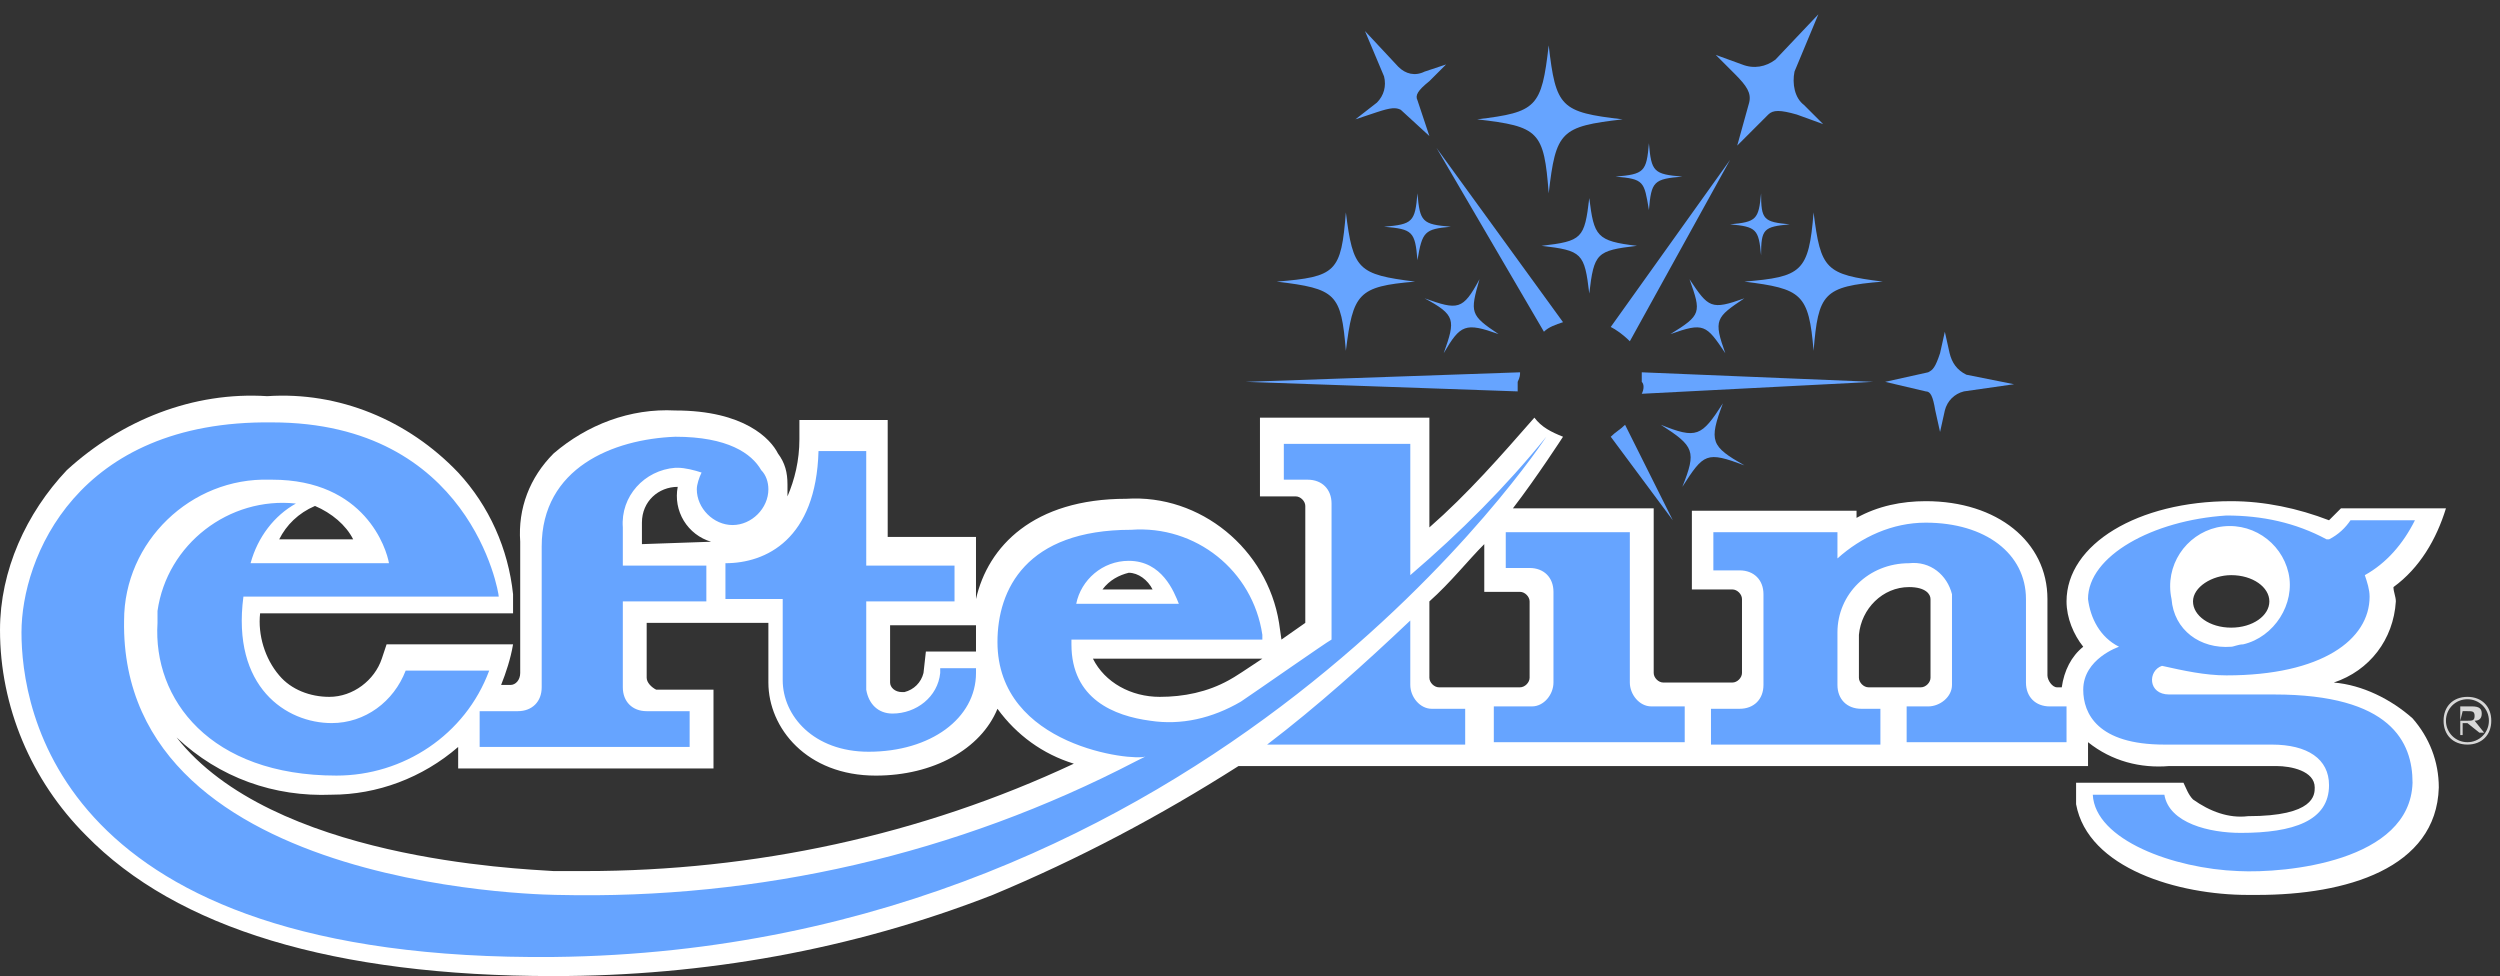
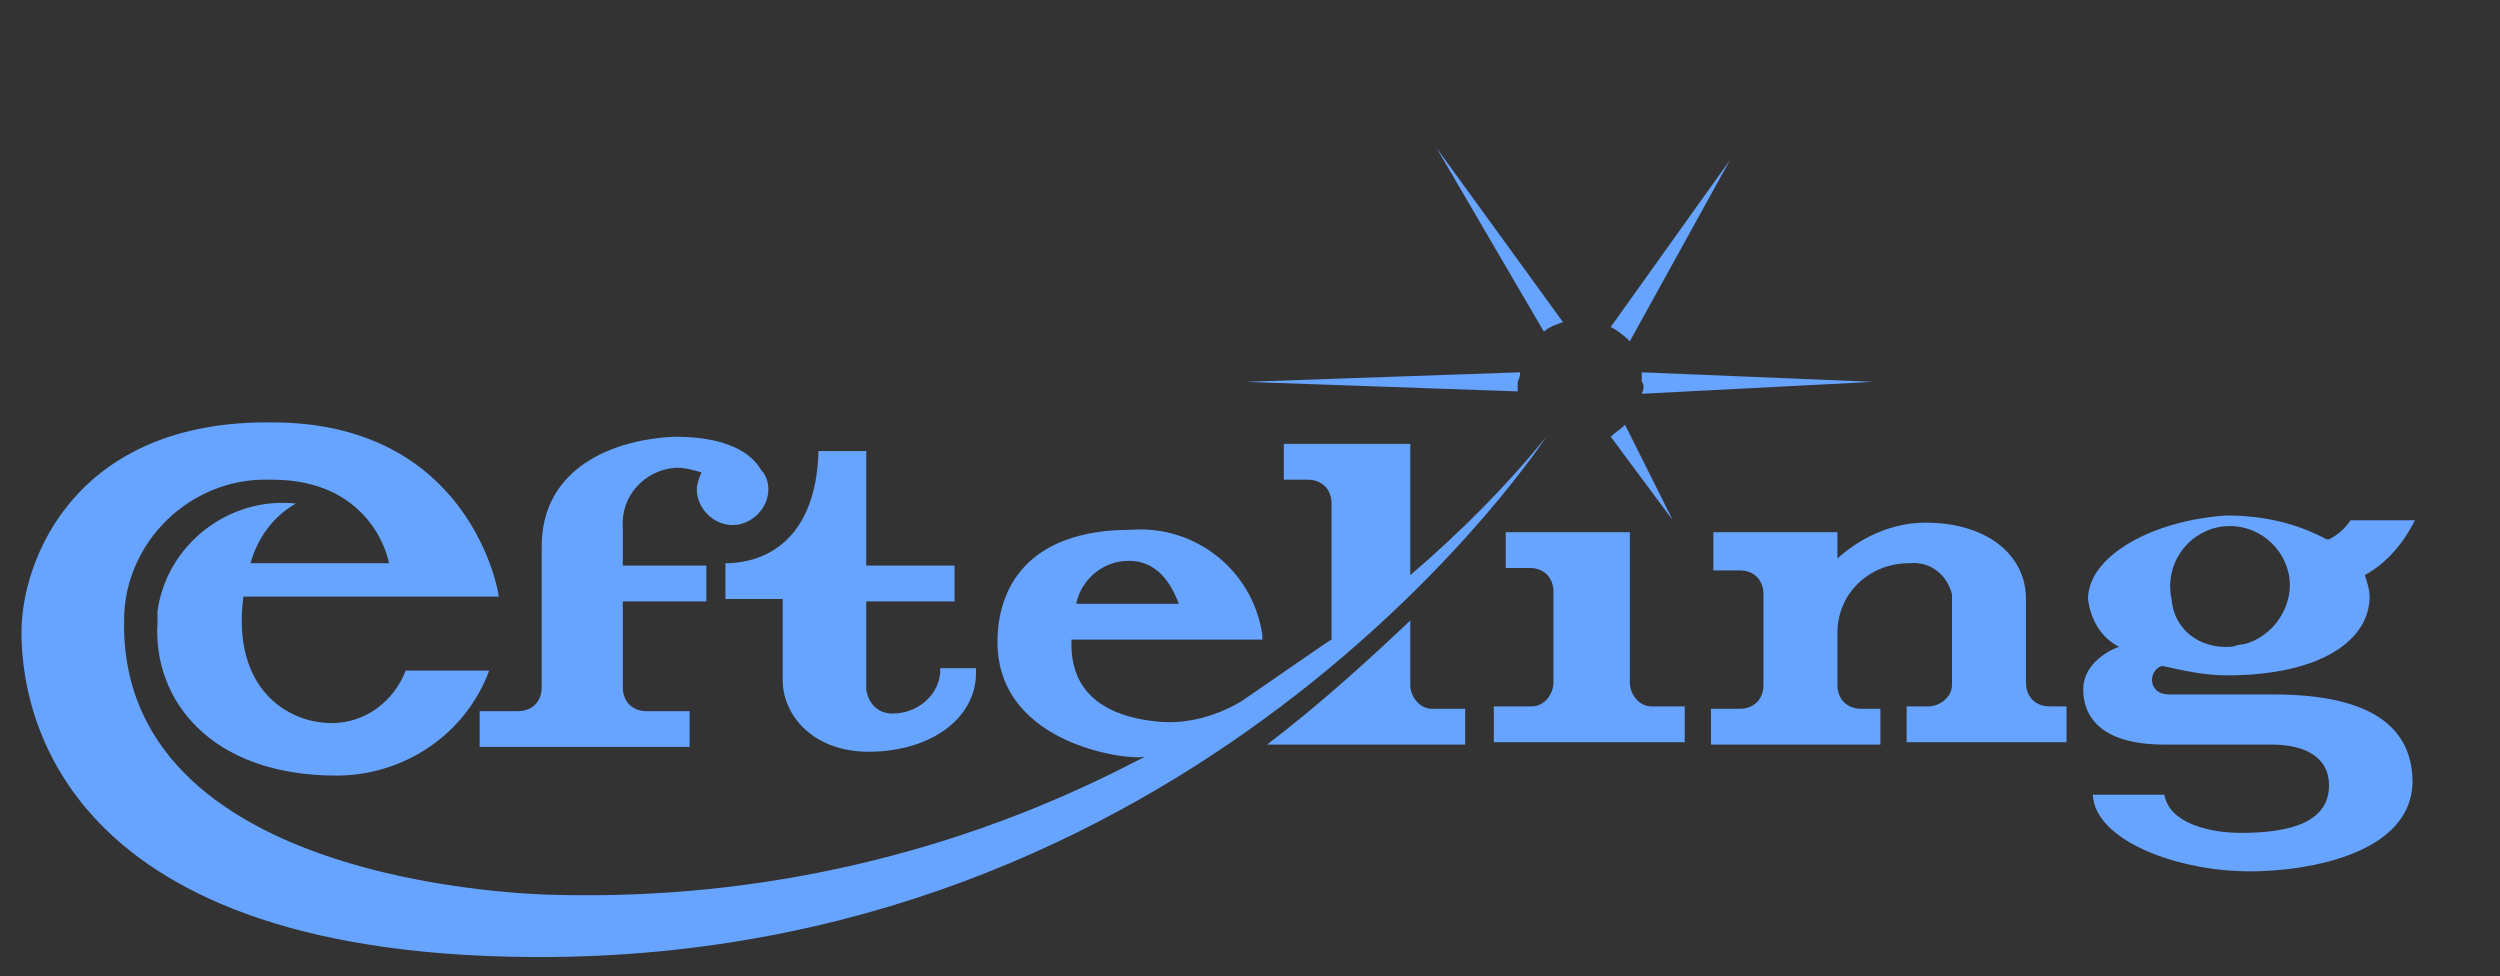
<svg xmlns="http://www.w3.org/2000/svg" version="1.1" id="Layer_1" x="0px" y="0px" width="531.09px" height="207.354px" viewBox="33.02 315.5 531.09 207.354" enable-background="new 33.02 315.5 531.09 207.354" xml:space="preserve">
  <rect x="33.02" y="315.5" width="531.09" height="207.354" fill="#333333" stroke="none" />
-   <path fill="#D7D7D7" d="M555.671,468.607h1.521c1.014,0,1.521,0,1.521-1.015s-0.508-1.015-1.521-1.015h-1.015L555.671,468.607   M557.19,469.113h-1.015v2.535h-0.506v-6.083h2.533c1.521,0,2.028,0.507,2.028,1.521c0,1.014-0.508,1.521-1.521,1.521l2.027,2.533  h-1.015L557.19,469.113z M557.19,473.17c2.534,0,4.563-2.028,4.563-4.563c0-2.535-2.027-4.563-4.563-4.563s-4.563,2.027-4.563,4.563  C552.629,471.141,554.656,473.17,557.19,473.17 M557.19,463.537c3.042,0,5.068,2.028,5.068,5.07c0,3.041-2.026,5.068-5.068,5.068  c-3.041,0-5.069-2.027-5.069-5.068C552.121,465.565,554.149,463.537,557.19,463.537" />
-   <path fill="#FFFFFF" d="M267.223,440.724h10.646c-1.014-2.027-3.041-3.549-5.069-3.549  C270.772,437.682,268.744,438.696,267.223,440.724 M108.046,430.077c-1.521-3.041-4.562-5.575-8.109-7.097  c-3.549,1.521-6.084,4.056-7.605,7.097H108.046L108.046,430.077z M184.086,430.585c-0.6-0.176-1.179-0.405-1.736-0.689  c-0.559-0.282-1.085-0.615-1.581-0.996c-0.496-0.382-0.953-0.805-1.371-1.271s-0.79-0.967-1.115-1.5  c-0.325-0.535-0.599-1.096-0.82-1.681s-0.389-1.186-0.499-1.801c-0.109-0.616-0.164-1.237-0.158-1.862  c0.004-0.626,0.065-1.247,0.185-1.859c-4.055,0-7.604,3.041-7.604,7.604v4.563L184.086,430.585z M507.004,437.682  c-4.056,0-8.111,2.535-8.111,5.577s3.55,5.576,8.111,5.576c4.563,0,8.11-2.534,8.11-5.576S511.566,437.682,507.004,437.682   M355.937,461.51c1.015,0,2.027-1.015,2.027-2.027V443.26c0-1.015-1.014-2.027-2.027-2.027h-7.604v-10.141  c-3.549,3.549-7.097,8.111-11.66,12.168v16.224c0,1.014,1.015,2.027,2.028,2.027H355.937z M441.102,461.51  c1.015,0,2.028-1.015,2.028-2.027v-16.729c0-1.015-1.015-2.535-4.563-2.535c-5.576,0-10.14,4.563-10.646,10.14v9.126  c0,1.014,1.014,2.027,2.027,2.027L441.102,461.51L441.102,461.51z M222.106,460.496c0,1.015,1.014,2.028,2.535,2.028h0.507  c2.027-0.508,3.549-2.028,4.055-4.057l0.507-4.563h10.646v-5.576h-18.25V460.496z M279.39,463.538c5.069,0,10.138-1.014,14.7-3.549  c1.015-0.507,4.058-2.535,7.098-4.563h-35.992C267.73,460.496,273.307,463.538,279.39,463.538z M150.629,500.547h6.591  c35.991,0,71.478-7.604,103.922-22.813c-6.592-2.028-12.167-6.084-16.224-11.66c-3.548,8.618-13.687,14.193-25.853,14.193  c-14.701,0-22.813-10.139-22.813-19.771v-12.674h-25.854v11.66c0,1.014,1.014,2.027,2.028,2.534h12.165v16.729h-54.241v-4.563  c-7.604,6.591-17.235,10.14-26.867,10.14c-12.167,0.507-23.826-3.549-32.951-12.167C90.811,498.012,143.025,500.039,150.629,500.547  z M150.629,522.853c-46.638,0-80.096-10.139-99.358-29.91c-11.66-11.661-18.25-27.376-18.25-43.601  c0-12.674,5.576-24.841,14.193-33.966c11.66-10.647,26.868-16.73,42.583-15.717c15.207-1.014,29.909,5.069,40.555,16.224  c6.59,7.098,10.646,16.223,11.66,25.854v4.057H88.276c-0.507,4.563,1.014,9.632,4.055,13.181c2.535,3.042,6.591,4.563,10.646,4.563  c5.068,0,9.632-3.549,11.151-8.111l1.015-3.042h26.868c-0.508,3.042-1.521,6.084-2.535,8.619h2.027c1.015,0,2.028-1.015,2.028-2.535  v-27.885c-0.507-7.097,2.028-13.687,7.097-18.757c7.098-6.084,16.223-9.633,25.854-9.126c14.702,0,20.277,6.084,21.798,9.126  c1.521,2.028,2.028,4.057,2.028,6.592v2.533c1.521-3.548,2.534-7.604,2.534-12.167v-4.056h18.757v24.841h18.757v13.183  c2.535-11.154,12.166-21.293,31.937-21.293c15.715-1.015,29.909,10.646,32.444,26.362l0.507,3.548l5.068-3.548V422.98  c0-1.015-1.015-2.028-2.027-2.028h-7.604v-16.729h35.991v23.32c8.111-7.098,15.209-15.209,22.306-23.32  c1.521,2.027,3.55,3.042,6.084,4.056c0,0-5.576,8.619-10.646,15.209h29.909v34.98c0,1.015,1.014,2.027,2.027,2.027h14.701  c1.015,0,2.027-1.014,2.027-2.027v-15.716c0-1.015-1.014-2.028-2.027-2.028h-8.618v-16.729h34.979v1.521  c4.563-2.534,9.632-3.549,14.701-3.549c15.208,0,25.854,8.617,25.854,20.786v16.223c0,1.015,1.015,2.535,2.026,2.535h1.015  c0.507-3.549,2.027-6.591,4.563-8.619c-2.026-2.534-3.548-6.083-3.548-9.632c0-12.168,15.208-21.293,34.979-21.293  c7.098,0,14.193,1.521,20.784,4.057l2.534-2.535h22.305c-2.026,6.59-5.575,12.674-11.151,16.729c0,1.015,0.508,2.027,0.508,3.042  c-0.508,8.11-5.576,14.702-13.181,17.236c6.083,0.508,12.166,3.55,16.729,7.604c3.549,4.056,5.577,9.125,5.577,14.701  c-0.508,17.236-19.771,22.813-38.526,22.813h-2.028c-14.701,0-33.965-5.577-36.5-19.266v-4.563h22.813  c0.507,1.015,1.015,2.535,2.027,3.55c3.55,2.534,7.604,4.056,11.66,3.549c14.194,0,14.194-4.563,14.194-6.084  c0-3.549-5.069-4.563-8.111-4.563h-22.813c-6.083,0.506-12.166-1.015-17.235-5.069v5.069h-180.47  c-16.729,10.646-33.965,19.771-52.215,27.376C213.996,517.277,182.566,522.853,150.629,522.853z" />
  <path fill="#66A4FF" d="M37.583,449.849c0,15.718,7.098,69.962,113.047,68.948c139.913-1.521,210.885-110.52,210.885-110.52  c-8.617,10.647-18.249,20.279-28.896,29.404V409.8h-26.868v7.604h5.07c3.041,0,5.068,2.028,5.068,5.069v28.896  c-1.015,0.508-16.223,11.154-19.264,13.183c-6.084,3.549-12.674,5.068-19.264,4.057c-7.604-1.015-16.729-4.563-16.729-16.225v-1.015  h40.557v-1.014c-2.028-13.688-14.194-23.32-27.881-22.307c-22.306,0-28.39,12.674-28.39,23.827  c0,22.307,28.896,25.349,31.431,24.335l-2.027,1.014c-38.021,19.771-80.096,29.404-122.679,28.391  c2.534,0-93.275,0.507-92.263-58.301c0-16.73,14.194-30.418,30.925-29.912h0.507c19.77,0,24.332,14.702,24.839,17.744H86.249  c1.521-5.577,5.069-10.14,9.631-12.675c-14.192-1.521-27.374,8.618-29.4,22.813v2.535c-1.015,16.224,11.151,32.444,38.02,32.444  c14.194,0,27.374-8.617,32.444-22.306h-17.744c-2.534,6.591-8.617,11.152-15.714,11.152c-9.632,0-21.292-7.604-18.757-26.869h54.242  c0-1.014-6.083-37.009-48.158-37.009C49.243,404.729,37.583,434.134,37.583,449.849 M272.801,434.64  c7.098,0,9.632,6.592,10.646,9.126h-21.798C262.662,438.696,267.224,434.64,272.801,434.64 M148.095,431.598v29.912  c0,3.042-2.028,5.069-5.07,5.069h-8.11v7.604h44.61v-7.604H170.4c-3.042,0-5.07-2.027-5.07-5.069V443.26h17.744v-7.604H165.33v-8.11  c-0.507-6.592,4.563-12.167,11.153-12.675h0.507c1.521,0,3.549,0.507,5.07,1.015c-0.507,1.014-1.015,2.535-1.015,3.548  c0,4.056,3.549,7.604,7.604,7.604c4.056,0,7.604-3.549,7.604-7.604c0-1.521-0.507-3.041-1.521-4.055  c-2.028-3.55-7.097-7.099-18.25-7.099C163.303,408.785,148.095,414.869,148.095,431.598z M187.129,435.147v7.604h12.166v17.236  c0,7.604,6.592,15.209,18.25,15.209c13.181,0,22.813-7.098,22.813-16.729v-1.015h-7.604v1.015  c-0.507,5.069-5.068,8.619-10.139,8.619c-3.041,0-5.069-2.028-5.576-5.07v-18.758h18.756v-7.604h-18.756V411.32h-10.139  C206.392,430.077,195.747,435.147,187.129,435.147z M476.589,442.753c0.507,4.056,2.534,8.11,6.59,10.139  c0,0-7.604,2.535-7.604,9.126c0,5.07,3.042,11.66,17.235,11.66h22.813c7.604,0,12.167,3.042,12.167,8.618  c0,7.604-7.604,10.14-18.757,10.14c-6.59,0-15.208-2.027-16.223-8.111h-15.208c0.508,9.634,17.236,15.717,30.924,16.224  c10.139,0.507,36.499-2.028,37.006-18.759c0-8.617-4.563-18.757-29.401-18.757h-22.306c-4.563,0-4.563-5.069-1.521-6.084  c4.563,1.015,9.125,2.027,13.688,2.027c20.277,0,30.416-7.604,30.416-16.729c0-1.521-0.507-3.042-1.015-4.563  c4.563-2.534,8.111-6.591,10.646-11.659H532.35c-1.014,1.521-2.534,3.041-4.563,4.055h-0.507  c-6.591-3.548-13.688-5.068-21.292-5.068C490.275,426.022,476.589,433.627,476.589,442.753z M494.331,442.753  c-1.521-7.099,3.041-13.688,9.633-15.209c7.096-1.521,13.688,3.041,15.208,9.632c1.52,6.591-3.042,13.688-9.633,15.209  c-1.014,0-2.027,0.507-2.534,0.507C500.414,453.398,494.839,449.343,494.331,442.753 M423.36,434.134v-5.576h-26.361v8.111h5.577  c3.041,0,5.068,2.027,5.068,5.069v19.266c0,3.042-2.027,5.069-5.068,5.069h-6.084v7.604h35.993v-7.604h-4.057  c-3.041,0-5.068-2.027-5.068-5.069v-11.154c0-8.11,6.59-14.701,15.208-14.701c4.563-0.508,8.11,2.534,9.125,6.591v19.266  c0,2.534-2.535,4.563-5.07,4.563h-4.563v7.604h33.966v-7.604h-3.55c-3.042,0-5.068-2.028-5.068-5.07v-17.743  c0-9.634-8.618-16.224-21.292-16.224C435.02,426.529,428.429,429.57,423.36,434.134z M352.896,428.557v7.604h5.068  c3.041,0,5.069,2.028,5.069,5.07v19.265c0,2.535-2.028,5.07-4.563,5.07h-8.11v7.604h40.555v-7.604h-7.097  c-2.535,0-4.563-2.535-4.563-5.07v-31.938H352.896L352.896,428.557z M302.203,473.677h42.076v-7.604h-7.099  c-2.533,0-4.563-2.535-4.563-5.069v-13.688C322.987,456.44,312.848,465.566,302.203,473.677z" />
  <path fill="#66A4FF" d="M379.256,387.999l21.291-38.528l-25.346,35.486C376.215,385.465,377.735,386.478,379.256,387.999   M355.937,394.591l-58.297,2.027l57.79,2.028v-2.028C355.937,395.604,355.937,395.097,355.937,394.591 M381.79,399.153l49.174-2.535  l-49.174-2.027v2.027C382.297,397.125,382.297,398.139,381.79,399.153 M338.194,346.935l22.812,39.036  c1.015-1.015,2.535-1.521,4.057-2.028L338.194,346.935z M378.242,405.743c-1.015,1.015-2.027,1.521-3.041,2.535l13.18,17.745  L378.242,405.743z" />
-   <path fill="#66A4FF" d="M370.638,357.581c-1.015,8.619-1.521,9.126-10.139,10.141c8.617,1.014,9.124,1.521,10.139,10.139  c1.015-8.618,1.521-9.125,10.14-10.139C372.159,366.707,371.652,365.693,370.638,357.581 M341.236,363.665  c-6.083-0.507-6.591-1.014-7.098-7.098c-0.508,6.084-1.015,6.591-7.098,7.098c6.083,0.508,6.59,1.015,7.098,7.098  C335.153,364.679,335.66,364.173,341.236,363.665 M413.221,363.158c-5.576-0.507-6.083-1.014-6.083-6.591  c-0.508,5.577-1.015,6.084-6.592,6.591c5.577,0.507,6.084,1.015,6.592,6.591C407.138,364.173,407.645,363.665,413.221,363.158   M390.409,353.018c-6.083-0.507-6.59-1.014-7.098-7.097c-0.507,6.083-1.015,6.59-7.098,7.097c6.083,0.507,6.083,1.014,7.098,7.098  C383.819,354.032,384.326,353.525,390.409,353.018 M387.874,386.479c7.098-2.535,7.604-2.028,11.66,4.055  c-2.535-7.097-2.028-7.604,4.055-11.66c-7.097,2.535-7.604,2.028-11.659-4.056C394.464,381.916,394.464,382.424,387.874,386.479   M347.319,374.818c-3.549,6.591-4.563,6.591-11.659,4.056c6.59,3.55,6.59,4.563,4.056,11.66c3.549-6.083,4.563-6.59,11.659-4.055  C345.291,382.424,345.291,381.916,347.319,374.818 M399.027,401.18c-4.563,7.098-5.577,7.604-13.181,4.563  c7.097,4.563,7.604,5.577,4.563,13.183c4.563-7.099,5.068-7.605,13.18-4.563C396.492,410.306,395.985,409.293,399.027,401.18   M362.021,325.135c-1.521,13.182-2.534,14.195-15.209,15.716c13.182,1.521,14.194,2.535,15.209,15.716  c1.521-13.181,2.534-14.195,15.715-15.716C364.555,339.331,363.541,338.317,362.021,325.135 M418.29,360.623  c-1.014,12.675-2.535,13.688-14.701,14.702c12.166,1.521,13.688,2.535,14.701,14.702c1.015-12.167,2.028-13.688,14.701-14.702  C420.825,373.804,419.811,372.79,418.29,360.623 M318.931,360.623c-1.015,12.675-2.027,13.688-14.7,14.702  c12.673,1.521,13.687,2.535,14.7,14.702c1.521-12.167,2.533-13.688,14.7-14.702C321.465,373.804,320.452,372.79,318.931,360.623   M404.603,337.303l-2.534,9.125l6.591-6.59c1.013-1.015,2.534-1.015,6.082,0l5.577,2.026l-4.057-4.055  c-2.027-1.521-2.535-4.563-2.027-7.098l5.069-12.167l-9.125,9.632c-2.027,1.521-4.563,2.027-7.098,1.014l-5.576-2.028l4.056,4.057  C404.096,333.755,405.11,335.275,404.603,337.303z M320.959,340.851l4.563-1.521c3.042-1.014,4.057-1.014,5.069-0.507l6.083,5.576  l-2.534-7.604c-0.508-1.015,0-2.028,2.534-4.057l3.549-3.549l-4.563,1.521c-2.028,1.014-4.057,0.507-5.576-1.015l-7.098-7.604  l4.056,9.633c0.507,2.028,0,4.056-1.521,5.577L320.959,340.851z M433.498,396.618l9.125-2.027c1.015-0.507,1.521-1.015,2.535-4.057  l1.014-4.562l1.014,4.562c0.508,2.028,1.521,3.55,3.55,4.563l10.138,2.027l-10.646,1.521c-2.027,0.507-3.549,2.027-4.056,4.055  l-1.014,4.563l-1.015-4.563c-0.507-3.041-1.014-4.055-2.027-4.055L433.498,396.618z" />
</svg>